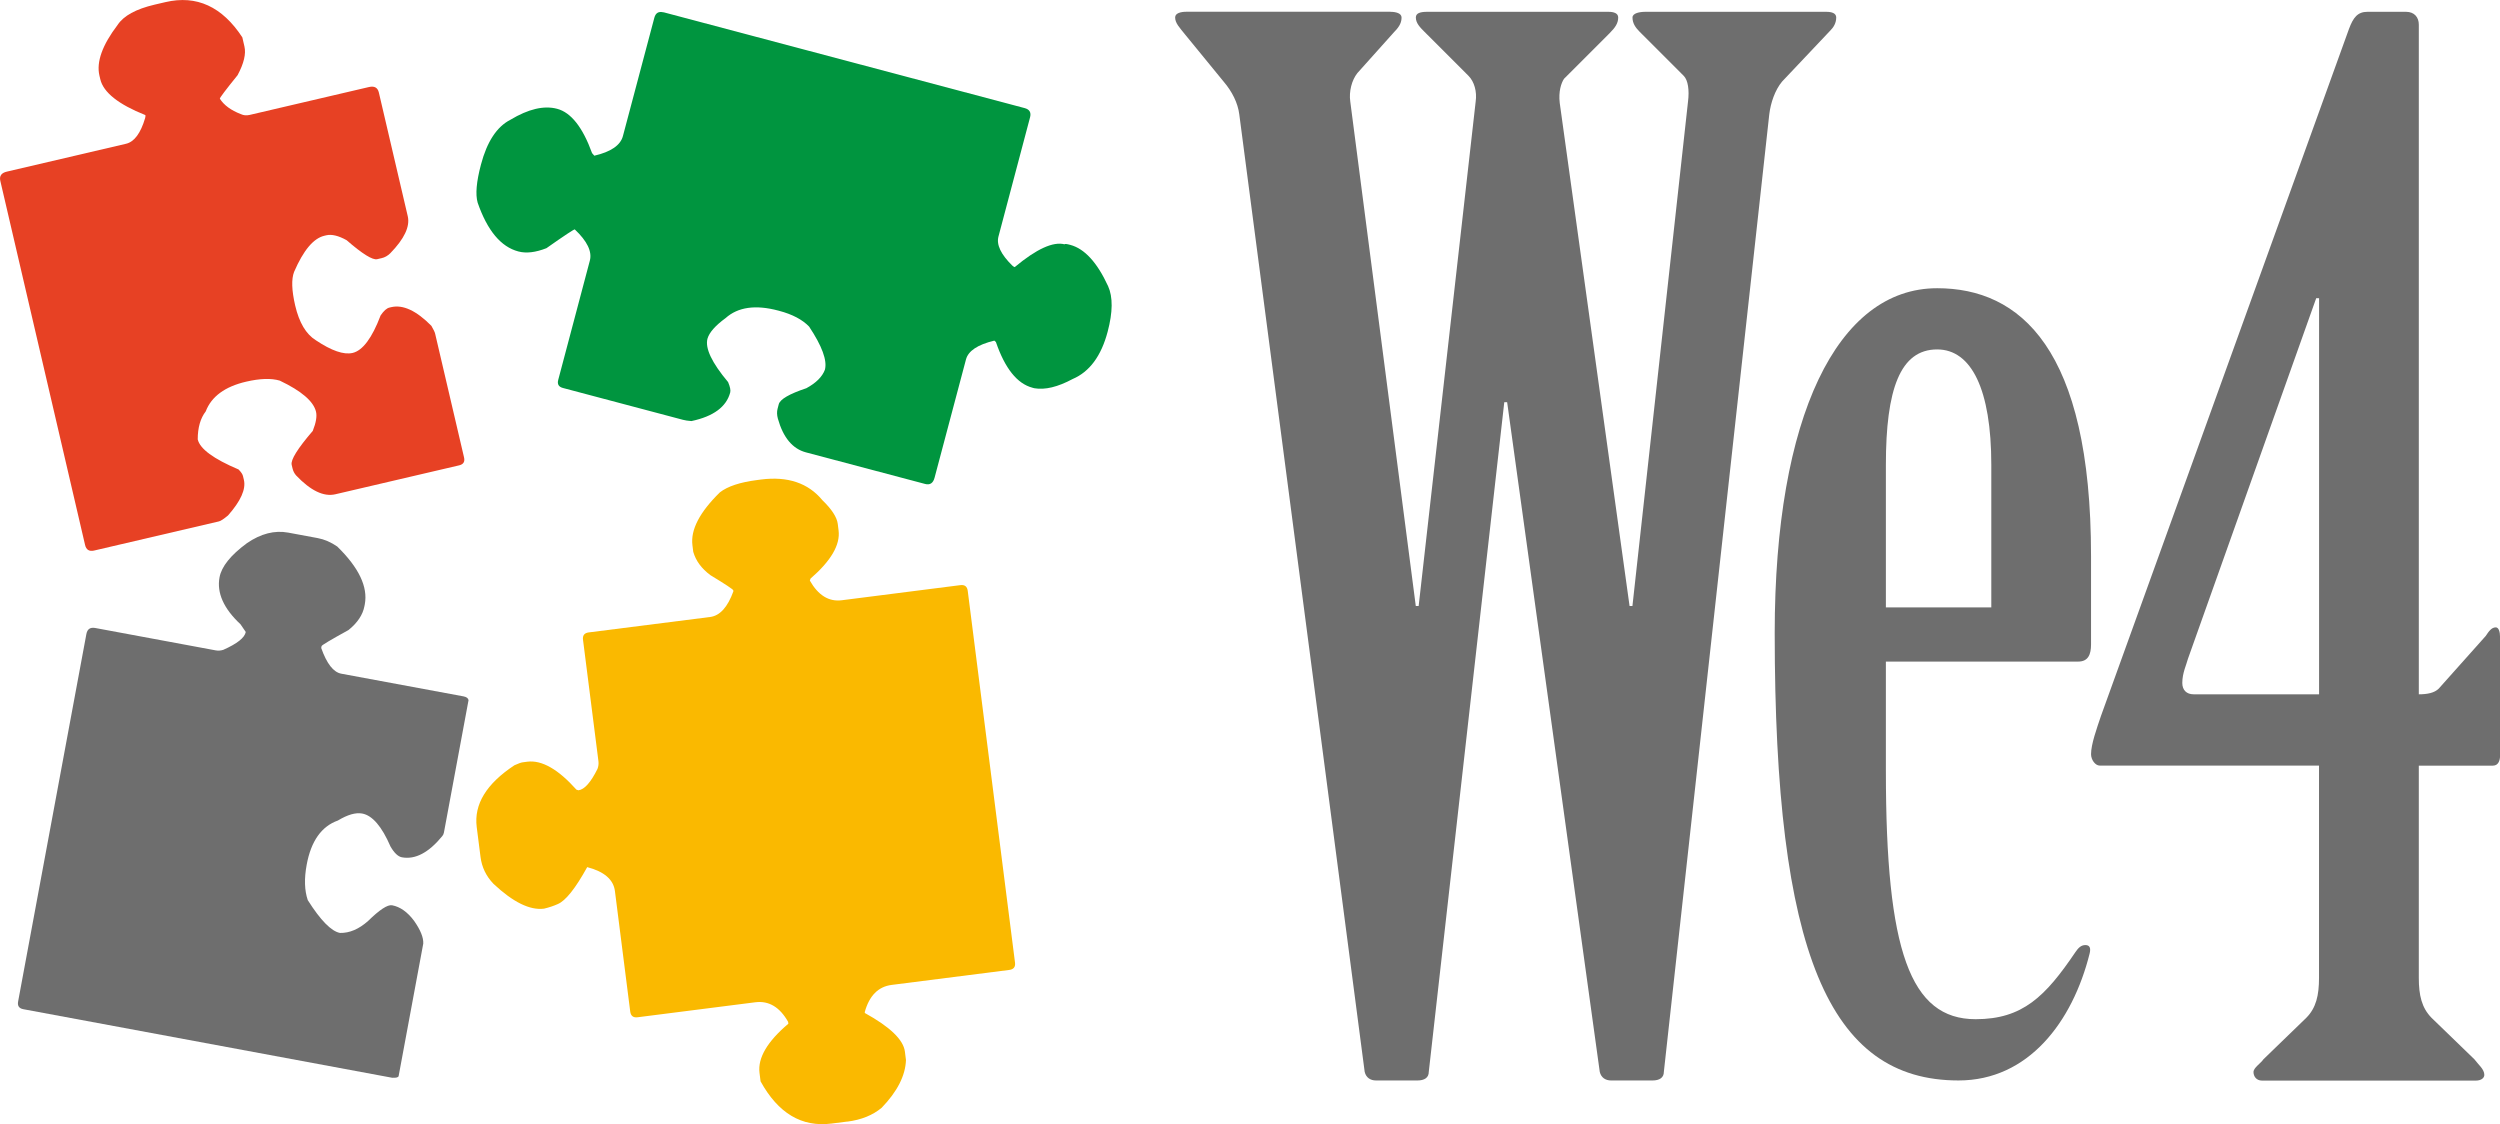
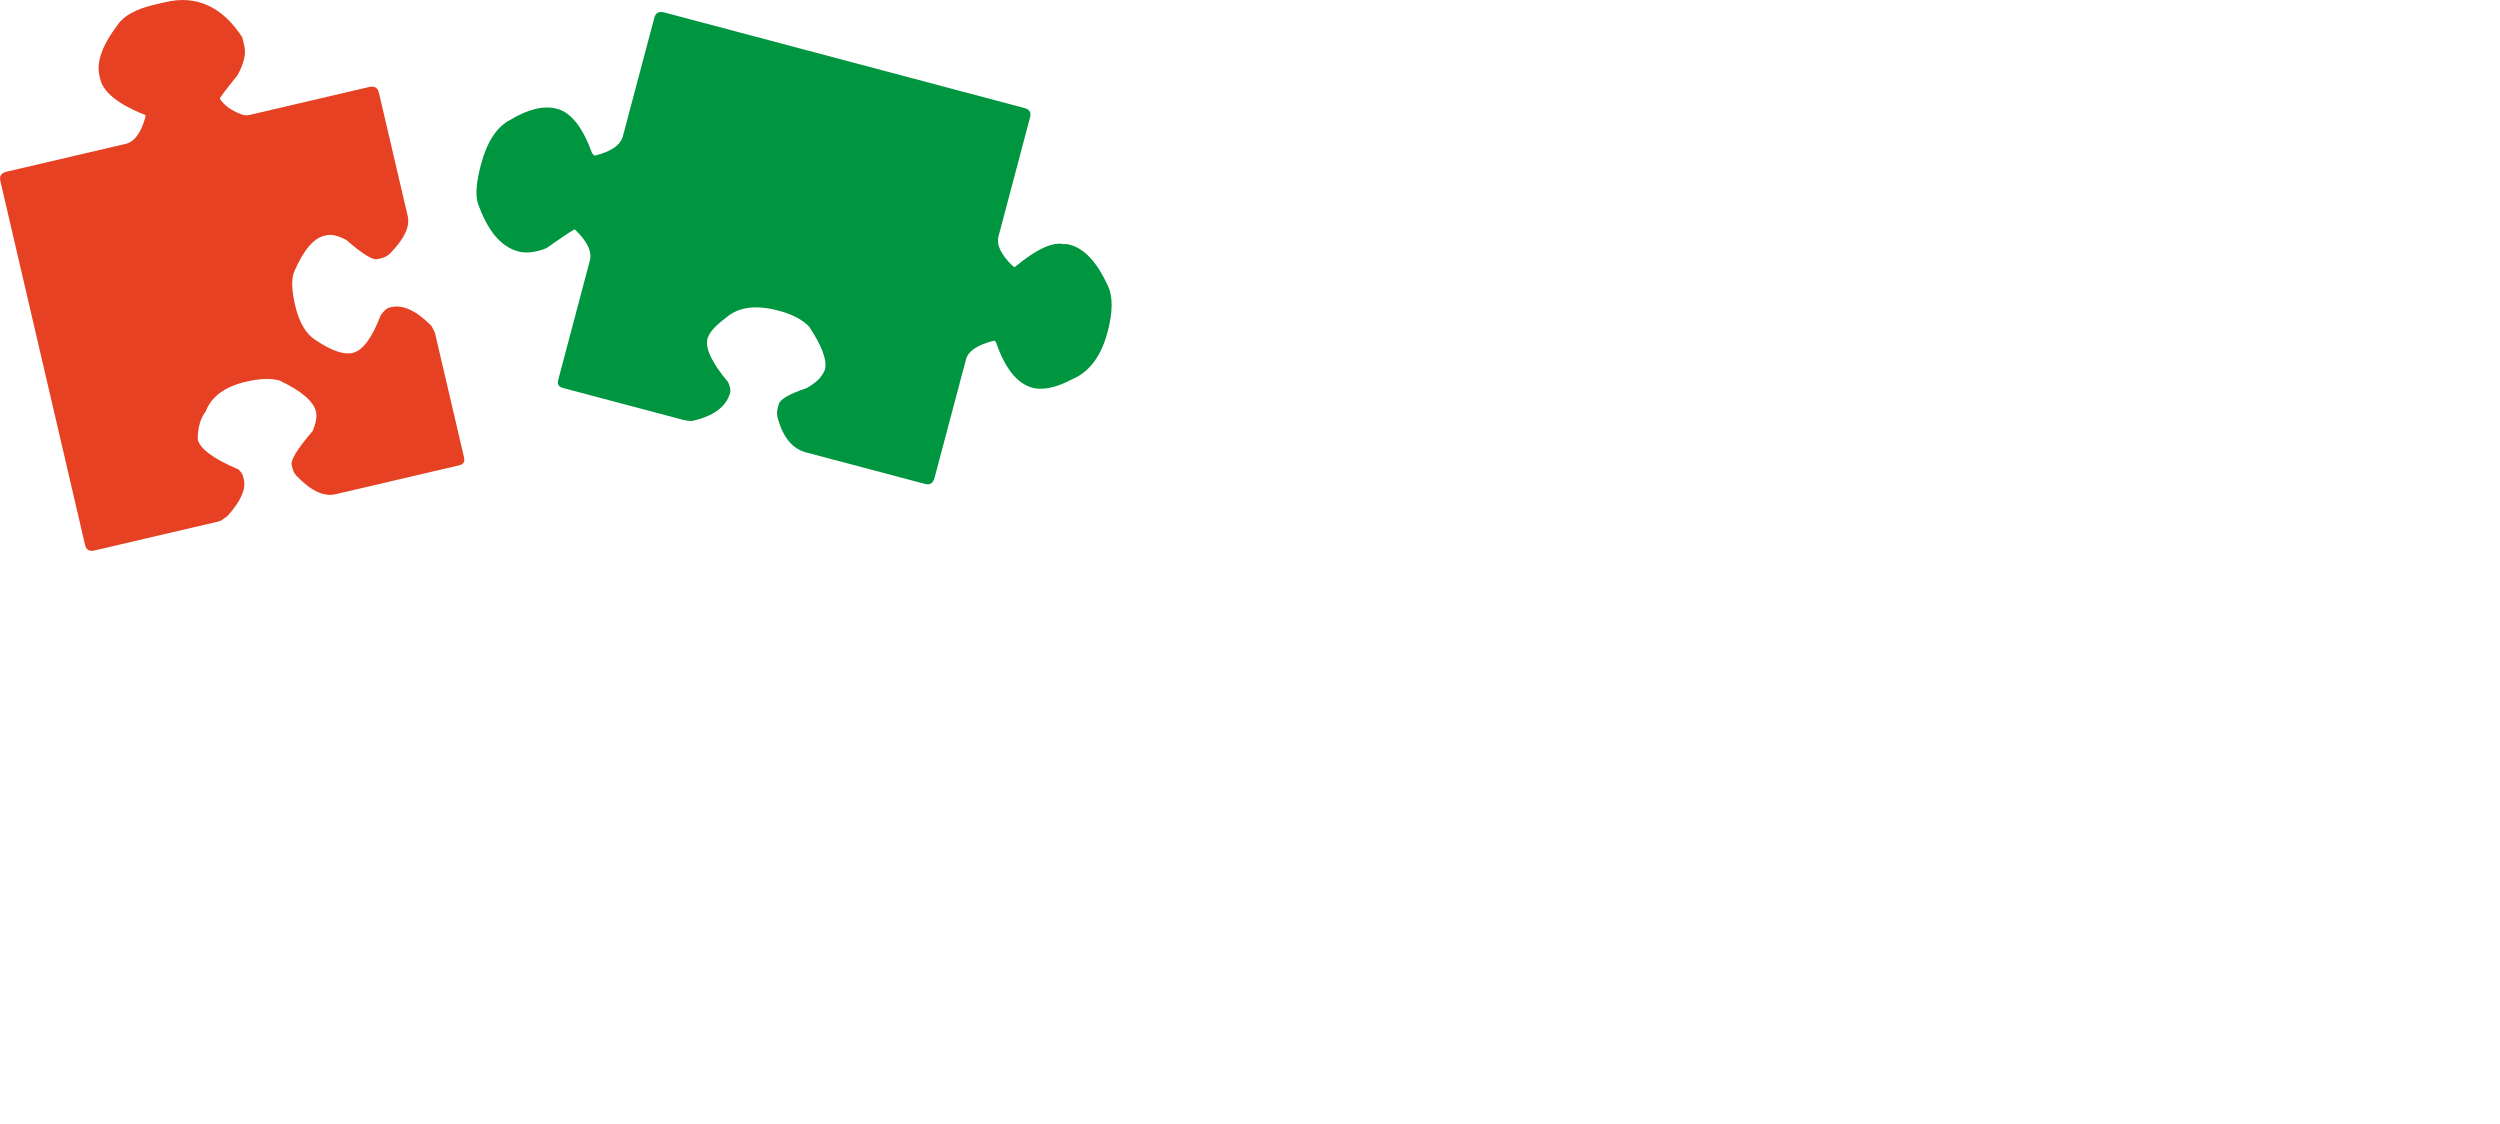
<svg xmlns="http://www.w3.org/2000/svg" id="Livello_2" width="400.29" height="179.99" viewBox="0 0 400.29 179.99">
  <g id="MENU">
    <path d="m106.23,1.96l57.84,15.35c.78.21,1.06.7.86,1.47l-5.06,19.09c-.35,1.31.39,2.86,2.2,4.64.17.15.3.24.4.26,3.5-2.92,6.17-4.13,7.99-3.65.03-.1.33-.07.91.09,2.28.61,4.3,2.8,6.05,6.6.79,1.74.76,4.18-.07,7.31-1.03,3.89-2.9,6.41-5.59,7.56-2.4,1.29-4.45,1.78-6.16,1.48l-.29-.08c-2.45-.65-4.4-3.09-5.85-7.32l-.25-.22c-2.67.64-4.18,1.65-4.54,3.01l-5.03,18.94c-.23.87-.74,1.21-1.51,1l-19.09-5.06c-2.14-.57-3.64-2.37-4.49-5.4-.16-.59-.17-1.11-.05-1.57l.19-.73c.21-.8,1.69-1.66,4.42-2.57,1.55-.84,2.54-1.82,2.97-2.96.39-1.48-.45-3.78-2.53-6.91-1.08-1.12-2.68-1.96-4.79-2.52l-.15-.04c-3.64-.97-6.45-.57-8.43,1.2-1.64,1.2-2.61,2.3-2.9,3.29-.41,1.53.69,3.85,3.3,6.96.32.76.43,1.31.34,1.65-.61,2.31-2.68,3.84-6.21,4.59-.56-.04-1.01-.11-1.35-.2l-19.23-5.1c-.68-.18-.93-.61-.75-1.29l5.06-19.09c.39-1.46-.42-3.13-2.41-5.01-.12-.03-1.64.97-4.54,3.01-1.74.68-3.24.86-4.5.52-2.79-.74-4.96-3.34-6.51-7.81-.38-1.32-.2-3.35.53-6.1.97-3.67,2.54-6.06,4.71-7.17,2.88-1.73,5.37-2.32,7.48-1.76,2.23.59,4.1,2.96,5.6,7.1l.36.41c2.66-.62,4.19-1.67,4.58-3.15l5.03-18.94c.21-.78.7-1.06,1.47-.86Z" fill="#00953f" />
-     <path d="m62.87,172.58l-59.13-10.99c-.69-.13-.97-.54-.84-1.23l10.93-58.84c.15-.79.61-1.11,1.41-.97l19.27,3.58c.42.08.83.05,1.24-.08,2.23-.99,3.43-1.94,3.6-2.86l-.84-1.23c-2.7-2.52-3.82-5.03-3.36-7.52.32-1.73,1.78-3.55,4.39-5.47,2.23-1.53,4.43-2.09,6.6-1.69l4.74.88c1.06.2,2.1.65,3.12,1.35,3.46,3.38,4.93,6.46,4.41,9.25l-.06.3c-.26,1.38-1.11,2.66-2.55,3.82-2.85,1.57-4.28,2.42-4.31,2.57l-.06.3c.89,2.52,1.96,3.89,3.22,4.12l19.56,3.63c.49.09.76.3.81.61l-3.94,21.19c-.04.22-.13.41-.26.57-2.18,2.66-4.33,3.79-6.46,3.4-.62-.11-1.23-.69-1.83-1.72-1.39-3.22-2.91-4.99-4.54-5.29-1.04-.19-2.33.18-3.89,1.12-2.63.94-4.29,3.29-4.99,7.05-.42,2.25-.36,4.15.17,5.7,2.05,3.24,3.77,4.99,5.16,5.25,1.53.03,3.03-.61,4.5-1.92,1.84-1.8,3.12-2.64,3.84-2.51,1.28.24,2.46,1.07,3.52,2.49,1.03,1.47,1.52,2.68,1.47,3.65l-3.94,21.19c-.04.22-.37.32-.97.28Z" fill="#6e6e6e" />
    <path d="m24.73.75l1.76-.41c4.99-1.17,9.09.72,12.31,5.64l.34,1.47c.27,1.17-.09,2.71-1.1,4.59-1.9,2.35-2.85,3.61-2.84,3.76.65,1.03,1.77,1.86,3.36,2.47.44.21.91.25,1.42.13l19.08-4.46c.88-.21,1.41.08,1.6.87l4.63,19.82c.38,1.64-.55,3.61-2.8,5.92-.42.41-.88.67-1.37.78l-.73.17c-.73.17-2.36-.84-4.89-3.04-1.31-.73-2.4-.99-3.28-.78l-.29.07c-1.74.41-3.35,2.33-4.84,5.78-.45,1.16-.39,2.96.17,5.38.64,2.74,1.74,4.6,3.31,5.57,2.51,1.68,4.47,2.36,5.89,2.03,1.61-.38,3.11-2.38,4.48-6,.5-.74.97-1.16,1.41-1.26l.29-.07c1.88-.44,4.03.56,6.43,2.99.34.59.55,1.01.6,1.25l4.63,19.82c.16.69-.1,1.11-.79,1.27l-19.82,4.63c-1.86.43-3.95-.57-6.28-3.02-.28-.32-.47-.69-.57-1.11l-.14-.59c-.18-.78.94-2.59,3.38-5.43.52-1.31.69-2.33.52-3.06-.39-1.66-2.32-3.33-5.81-4.99-1.36-.4-3.15-.35-5.38.17-3.4.79-5.56,2.38-6.47,4.76-.85,1.1-1.28,2.6-1.28,4.48.35,1.52,2.53,3.12,6.54,4.82.41.42.65.78.71,1.07l.14.59c.35,1.49-.5,3.39-2.54,5.7-.69.57-1.18.9-1.48.96l-19.96,4.66c-.78.18-1.27-.12-1.45-.9L.05,28.96c-.18-.78.17-1.28,1.05-1.48l19.08-4.46c1.32-.31,2.34-1.68,3.06-4.12.05-.22.07-.38.04-.47-4.32-1.72-6.73-3.64-7.22-5.74l-.14-.59c-.51-2.18.46-4.88,2.91-8.11.97-1.47,2.94-2.54,5.9-3.24Z" fill="#e74124" />
-     <path d="m135.67,179.58l-2.54.32c-4.76.61-8.54-1.65-11.35-6.76l-.17-1.35c-.3-2.39,1.24-5.02,4.62-7.88l-.04-.3c-1.34-2.36-3.09-3.41-5.26-3.13l-18.84,2.4c-.7.09-1.09-.22-1.18-.91l-2.45-19.29c-.23-1.84-1.71-3.13-4.44-3.84-1.89,3.43-3.47,5.4-4.72,5.92-.62.28-1.35.53-2.19.73-2.27.29-4.97-1.04-8.1-3.98-1.17-1.22-1.86-2.65-2.07-4.3l-.61-4.79c-.46-3.64,1.55-6.93,6.04-9.89.62-.28,1.06-.44,1.31-.47l.75-.1c2.32-.29,4.94,1.2,7.86,4.47l.32.11c.97-.12,1.99-1.27,3.06-3.43.15-.4.2-.81.15-1.23l-2.47-19.44c-.09-.7.22-1.09.91-1.18l19.44-2.47c1.57-.2,2.81-1.57,3.73-4.12l-.02-.15c-.02-.15-1.24-.96-3.65-2.42-1.43-1.06-2.35-2.31-2.76-3.75l-.13-1.05c-.31-2.47,1.15-5.29,4.39-8.46,1.24-.97,3.24-1.63,5.98-1.98l.6-.08c4.29-.55,7.57.56,9.84,3.31,1.5,1.45,2.32,2.72,2.46,3.79l.13,1.05c.29,2.29-1.2,4.86-4.49,7.71l-.11.32c1.34,2.36,3.04,3.41,5.11,3.15l18.99-2.42c.7-.09,1.09.22,1.18.91l7.57,59.52c.09.7-.22,1.09-.91,1.18l-18.84,2.4c-2.14.27-3.58,1.72-4.31,4.35l.02.15c4.03,2.22,6.17,4.28,6.41,6.18l.17,1.35c-.09,2.49-1.38,5.04-3.89,7.64-1.42,1.19-3.25,1.93-5.49,2.22Z" fill="#fab900" />
-     <path d="m222.59,1.89c.91,0,1.82.23,1.82.91s-.23,1.37-1.14,2.28l-5.93,6.62c-.91,1.14-1.37,2.97-1.14,4.56l10.49,80.77h.46l9.13-80.77c.23-1.6-.23-3.19-1.14-4.11l-7.07-7.07c-.68-.68-1.37-1.37-1.37-2.28,0-.69.69-.91,1.83-.91h28.97c.91,0,1.6.23,1.6.91,0,.91-.46,1.6-1.37,2.51l-7.3,7.3c-.46.68-.91,2.05-.69,3.88l11.18,80.54h.46l8.9-80.77c.23-1.83,0-3.42-.68-4.11l-7.07-7.07c-.68-.68-1.14-1.37-1.14-2.28,0-.69,1.14-.91,2.05-.91h28.97c.91,0,1.6.23,1.6.91,0,.91-.46,1.6-.91,2.05l-7.76,8.21c-1.14,1.37-1.83,3.42-2.05,5.25l-16.88,153.32c0,.91-.68,1.37-1.82,1.37h-6.62c-.91,0-1.6-.46-1.82-1.37l-14.83-107.23h-.46l-12.09,107.23c0,.91-.68,1.37-1.82,1.37h-6.62c-.91,0-1.6-.46-1.82-1.37l-20.08-153.32c-.23-1.82-1.14-3.65-2.51-5.25l-6.16-7.53c-.91-1.14-1.6-1.83-1.6-2.74,0-.69.91-.91,1.82-.91h32.63Z" fill="#6e6e6e" />
-     <path d="m301.96,123.49c0,28.75,3.88,39.7,14.37,39.7,7.53,0,11.18-3.65,15.97-10.73.46-.68.91-1.14,1.6-1.14s.91.46.68,1.37c-2.74,10.95-9.81,20.31-20.99,20.31-20.76,0-29.43-20.53-29.43-71.64,0-34.68,10.04-55.21,26.01-55.21,13.23,0,24.64,9.58,24.64,42.89v14.15c0,1.6-.46,2.74-2.05,2.74h-30.8v17.57Zm16.88-26.24v-22.82c0-12.09-3.19-18.48-8.67-18.48-5.93,0-8.21,6.39-8.21,18.48v22.82h16.88Z" fill="#6e6e6e" />
-     <path d="m371.32,122.58h-35.14c-.68,0-1.37-.91-1.37-1.82,0-1.6.91-4.11,1.6-6.16L376.11,4.63c.68-1.82,1.37-2.74,2.97-2.74h6.16c1.37,0,2.05.91,2.05,2.05v107.23c1.37,0,2.51-.23,3.19-.91l7.53-8.44c.45-.68.91-1.37,1.6-1.37.46,0,.69.68.69,1.6v18.94c0,.69-.23,1.6-1.14,1.6h-11.87v34c0,2.74.46,4.79,2.05,6.39l6.84,6.62c.68.91,1.6,1.6,1.6,2.51,0,.46-.46.91-1.37.91h-34.22c-.91,0-1.37-.68-1.37-1.37s1.14-1.37,1.6-2.05l6.84-6.62c1.6-1.6,2.05-3.65,2.05-6.39v-34Zm0-74.83h-.46l-20.53,57.72c-.23.91-.91,2.28-.91,3.88,0,1.14.68,1.82,1.82,1.82h20.08v-63.43Z" fill="#6e6e6e" />
  </g>
</svg>